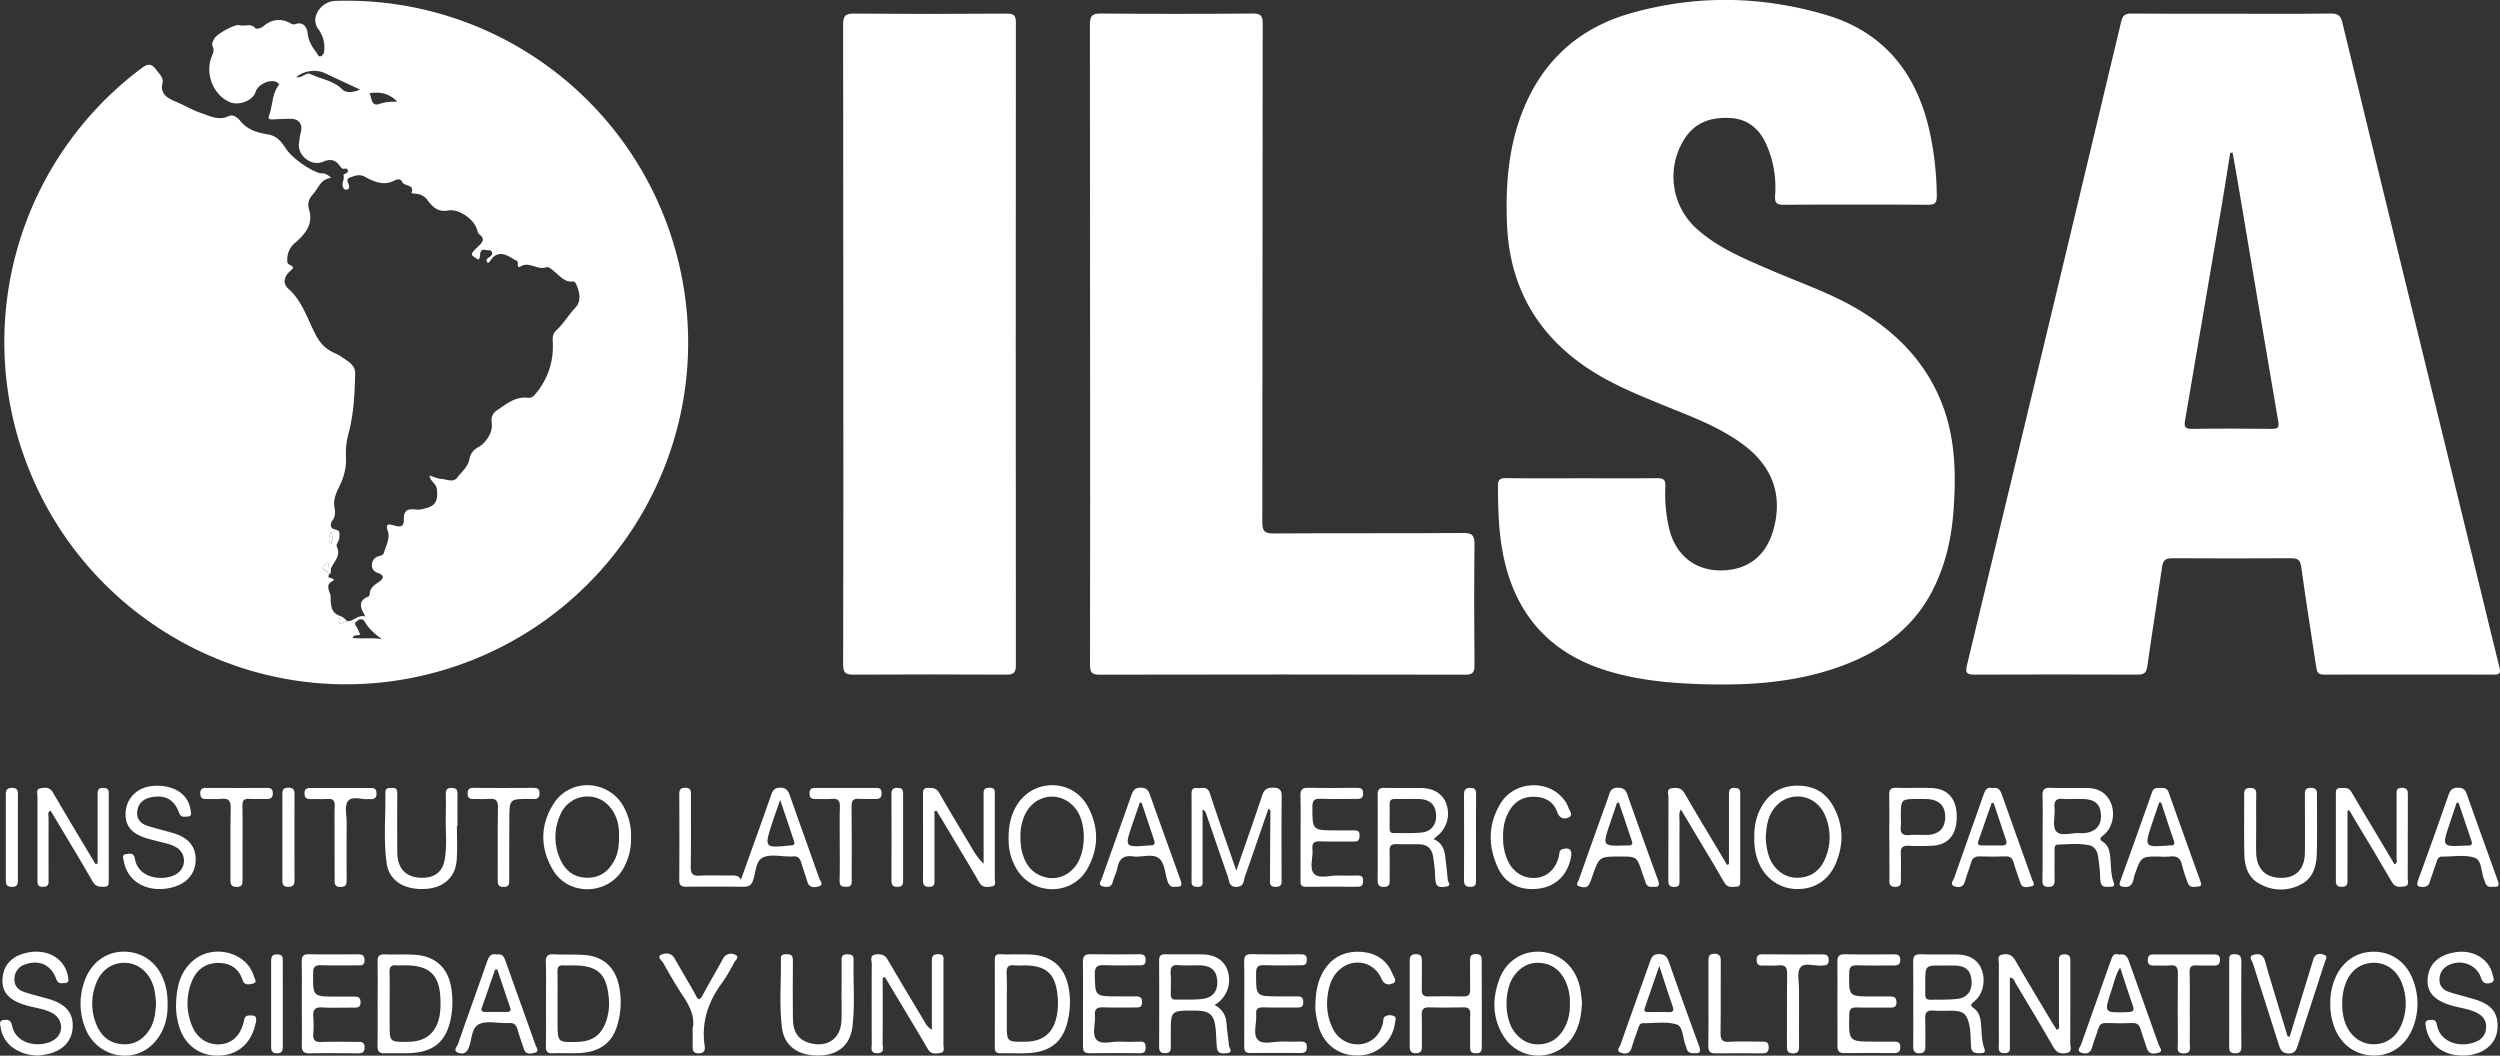
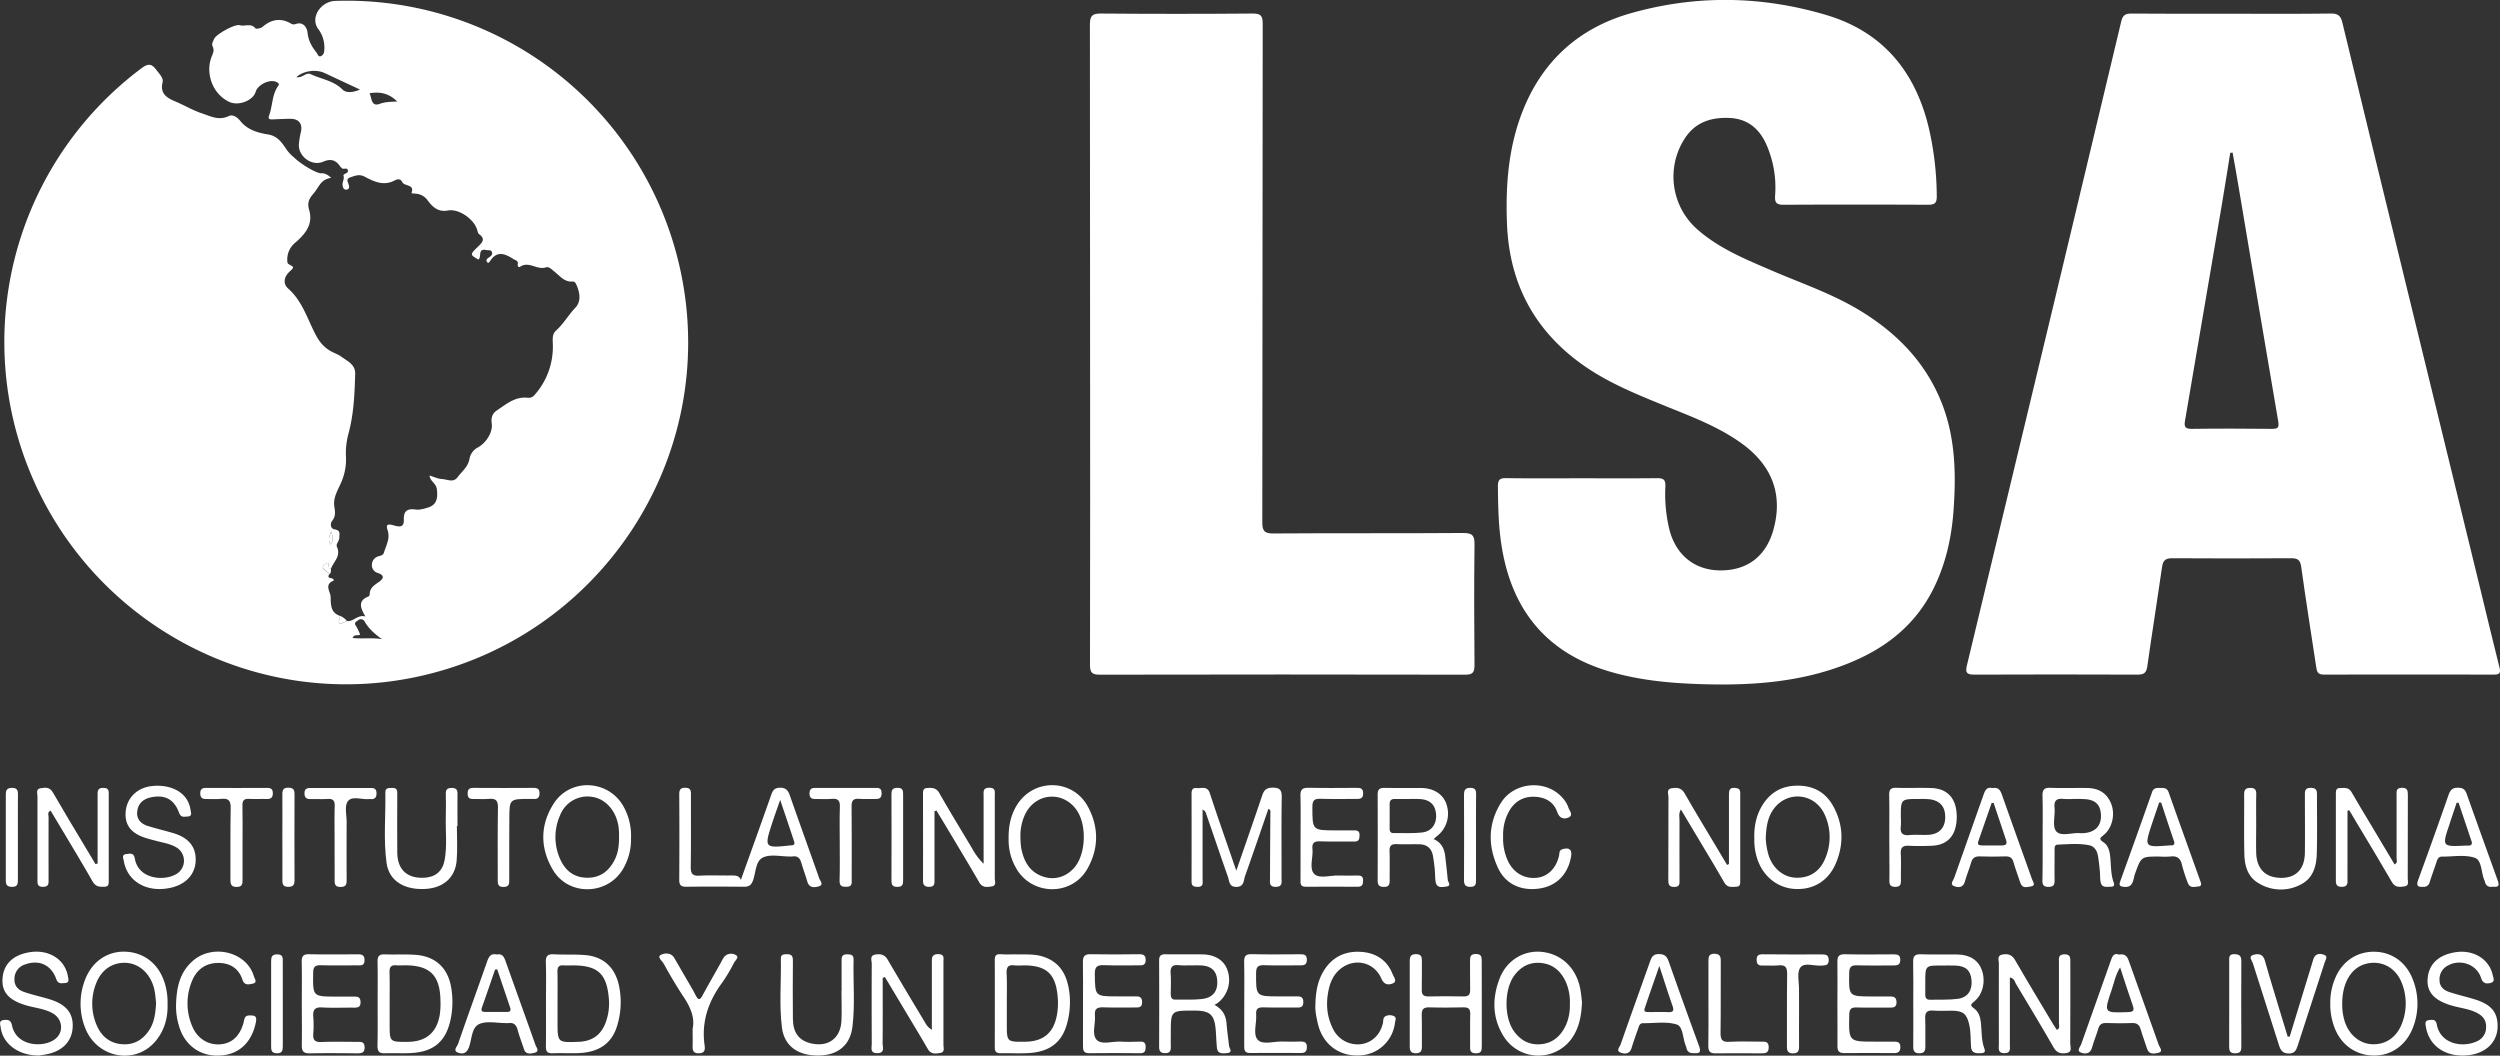
<svg xmlns="http://www.w3.org/2000/svg" id="Capa_1" data-name="Capa 1" viewBox="0 0 1389.8 586.86">
  <rect x="0" y="0" width="1389.8" height="586.86" fill="#333333" stroke="none" />
  <defs>
    <style>.cls-1{fill:#fff;}</style>
  </defs>
  <path class="cls-1" d="M-50.68-630.6c-2.39-3.64-5.44-4.27-9.42-2.52-6.32,2.78-14.15-3.16-13.43-10.06a49,49,0,0,1,1.07-6.37c1.07-4.39-.94-7.33-5.45-7.41-3.45-.06-6.92.21-10.38.31-1.9,0-2.54-.18-1.69-2.57,1.88-5.3,1.46-11.31,5-16.15.81-1.08-.27-1.75-1.25-2.16-3.73-1.58-10.22,1.61-11.38,5.6-1.41,4.82-9.57,8-14.68,5.54-9.67-4.61-13.26-16.43-9.75-25.15.76-1.89,1.6-3.54.56-5.63-.74-1.49.25-3,.84-4.28,1.16-2.58,11.56-8.37,14.19-7.56,2.85.88,6.23-1.38,8.75,1.75.41.51,3.11-.06,4.07-.9,4.5-3.93,9.45-4.9,14.62-2.33,1.16.57,2,1.4,3.62.84,4.41-1.54,6.38,2.06,6.68,4.93.45,4.46,2.45,7.77,5,11,.64.81.89,2.51,2.48,1.9a3.27,3.27,0,0,0,1.74-2.87,17,17,0,0,0-3.27-12.17c-4.78-6.38,1.45-15.42,9.47-15.66a189.86,189.86,0,0,1,192.1,151C160.36-468.42,93.71-367.43-9.71-346.4c-90,18.31-180.49-31-214.31-116.7a190,190,0,0,1,63-222c3.74-2.81,5.65-2.55,8.28,1,1.62,2.19,4.05,4.48,3.41,6.91-1.81,7,3.79,9.16,7.67,10.82,4.66,2,9.06,4.65,14,6.29,5.07,1.69,9.53,4.27,15.13,1.58,2.42-1.16,5,.93,6.5,2.83,4,4.91,9.75,6.49,15.28,7.38,5.68.91,8.06,5.07,10.57,8.73a25.24,25.24,0,0,0,4.08,4.22c4.31,4.09,12.73,8.89,15.1,8.67s4.55,1.71,5.36,2.52c-6,1-6.33,4.7-10,9-2.34,2.69-3.34,5-2.22,8.81,2.34,7.94-2,13.32-7.77,18.27A12,12,0,0,0-80-578.22c0,.8,0,1.62.88,2.11,3,1.65,3,1.67.39,4.09-3.19,2.92-3.76,6.79-.78,9.41,7.78,6.86,10.63,16.7,15.14,25.4,2.23,4.33,4.75,7.3,8.7,9.5,1.89,1.05,4,1.7,5.75,3,3.34,2.48,7.8,4.29,7.66,9.51-.3,11.05-.76,22.06-3.62,32.86a41.66,41.66,0,0,0-1.52,12.92,31.22,31.22,0,0,1-1.81,12.51c-1.75,5.08-5.5,9.68-4.64,15.45.42,2.85.89,5.32-1.15,7.91-1.27,1.62-1.11,4.4,1.35,4.83,3.37.6,2.61,2.3,2.57,4.59,0,2-2.07,3.53-1.32,5.14,2.4,5.16-1.92,8.24-3.35,12.2-2.08-.3-.72-2.45-1.67-3.35-6.34,3.1-.09,4.36.81,6.39-1.09,1.5-.34,1.94,1.14,2.19.66.12,2,.95.89,1.46-4.87,2.18-1.5,6-1.35,8.56.21,3.9-.35,9,5.08,10.85.59,1.49-1.35,3,0,4.67l4-1.75c3.71.44,5.93-3.71,10.28-2.54-2.77-4.73-4.38-8.72,1.67-11.1a1.59,1.59,0,0,0,.73-1.24c0-3.55,2.58-5.09,5.08-6.84s3.48-3.64-.57-5a4.48,4.48,0,0,1-3.32-4.51,5,5,0,0,1,3.73-4.79c1.3-.42,2.54-.51,3-2.08,1.19-4,3.56-7.83,2.05-12.29-1.12-3.29,0-3.72,3.09-2.87,2.49.68,6.09,1.92,5.9-3s1.87-6.4,6.62-5.73c2.19.31,4.64-.43,6.84-1.11,4.89-1.5,5.48-5.31,4.9-10.2-.41-3.41-3.71-4.23-4.07-7.59,2.54.76,4.68,1.85,6.85,1.94,2.9.13,6.39,2.2,8.68-.94s5.92-5.74,6.68-10.31a9,9,0,0,1,4.43-6.19c4.58-2.33,8.64-8.43,7.94-13.42-.44-3.12.2-5.52,2.88-7.3,5.26-3.5,10.16-7.84,17.19-7a4.31,4.31,0,0,0,3.91-1.77,40.26,40.26,0,0,0,10-27.21c0-3-.71-6.17,1.79-8.41,4.15-3.73,6.84-8.62,10.68-12.63,3.23-3.36,2.65-8,.86-12.26-.46-1.09-1-2.47-2.28-2.35-4.68.42-7.09-3.11-10.17-5.5-1.44-1.12-3.06-3-4.75-2.38-4.89,1.66-9.47-3.67-14.35-.32-.91.62-1.46-.49-1.29-1.39.4-2.16-1.37-2.2-2.58-3-4.68-3-9.14-4.67-12.87,1.32a6.53,6.53,0,0,1-1.06,1c-1.79-1.6-.57-2.4.79-3.33,1-.65,1.89-1.61,1.31-2.9s-2-.71-3.09-1c-5-1.14-2.4,4-4.42,5.28-4.73-2.78-4.71-2.77-.27-7.11,2.17-2.12,4.6-4.19.7-7-.69-.5-.86-1.75-1.17-2.69C23.55-601.39,15.26-607.13,9.34-606c-5.43,1-8.46-1.83-11.27-5.57a8.79,8.79,0,0,0-6.67-3.78c-.81-.06-1.61-.17-2.41-.26,2.1-5.14-3.91-3.67-5.09-6.21-.92-2-2.7-1.7-4.28-.86-6,3.19-11.41.63-16.52-2.08-3-1.61-5.36-.6-8,.31s-1.47,2.46-1,4c.4,1.19.49,2.53-1,2.82-1.8.34-2.24-1.34-2.38-2.55-.19-1.76,1.24-3.46.45-5.33.5-1.24,2.69-1.07,2.53-2.59-.21-2-2.06-.74-3.07-1.21C-49.87-629.58-50.24-630.17-50.68-630.6Zm-24.27-49.52c3.35.62,5.39-2.89,7.92-1.68,5.89,2.82,12.7,3.51,17.71,8.56,1.93,1.94,5.66,1.8,9.73,0-7.43-3.46-13.6-6.33-19.76-9.22C-64-684.6-71-683.75-74.95-680.12Zm47.59,312.43c-4-2.86-7.25-5.73-9.55-9.64a2.37,2.37,0,0,0-3.79-.82c-1,.76-2.58,1.26-.9,3.43a31.79,31.79,0,0,1,2.08,4.45c-1.31,1-3.22-.53-4.15,1.92C-38-367.77-32.69-368.63-27.36-367.69Zm8.5-298.86c-4.63-4.67-9.65-5.58-15.41-4.63,1.32,2.67.77,7.67,5.67,5.89C-25.51-666.41-22.65-666.43-18.86-666.55Zm-36.65,239c-1.44,3.13-1.84,4.86-.45,7.22C-54.18-422.77-54.71-424.52-55.51-427.57Z" transform="translate(239.71 723.02)" />
  <path class="cls-1" d="M1001.19-715.38c18.31,0,36.63.14,54.94-.11,4-.06,5.45,1.37,6.32,5q17.57,72.71,35.32,145.37,20.67,84.76,41.38,169.54c3.54,14.53,7,29.08,10.64,43.58.72,2.85.27,4-2.85,4q-47.45-.09-94.91,0c-3.33,0-3.73-1.73-4.11-4.21-2.79-18.57-5.77-37.1-8.34-55.7-.55-4-2.11-4.79-5.73-4.77q-33,.21-65.94,0c-3.85,0-5.16,1.19-5.69,4.88-2.63,18.42-5.6,36.79-8.2,55.22-.51,3.61-1.86,4.62-5.4,4.6q-45.45-.18-90.91,0c-4.53,0-4.84-1.53-3.94-5.27q24.42-101.29,48.69-202.65,18.6-77.57,37.06-155.17c.85-3.62,2.37-4.43,5.72-4.4C963.89-715.32,982.54-715.38,1001.19-715.38Zm.24,77.16-1.31.2c-1.58,9.81-3.11,19.62-4.77,29.42Q985.24-548.91,975-489.26c-.58,3.32-.11,4.71,3.76,4.65,14.81-.2,29.62-.15,44.44,0,3.19,0,4.23-.48,3.61-4.13-7.5-43.7-14.79-87.43-22.16-131.15C1003.65-626,1002.51-632.11,1001.43-638.22Z" transform="translate(239.71 723.02)" />
  <path class="cls-1" d="M639.58-457.13c14,0,28,.1,42-.07,3.43,0,4.66.85,4.53,4.43A84.93,84.93,0,0,0,688.24-429c3.56,14.36,13.92,22.86,28,23.07,15.12.23,25.65-7.63,29.83-22.26,5.54-19.42-.32-35.72-17.18-48.05-13.34-9.75-28.73-15.33-43.8-21.48-15.73-6.43-31.44-12.81-45.36-22.79-26.72-19.15-40.37-45.21-41.67-78-.84-21.29.73-42.28,8.53-62.31,10.93-28.07,31.22-46.53,60-54.76,36.23-10.35,72.7-9.85,108.82.86,31.13,9.22,49.22,30.86,56.9,61.8a172,172,0,0,1,4.67,39c.05,3.84-1.23,4.74-4.87,4.73q-40.23-.21-80.45,0c-4,0-4.78-1.44-4.56-5A59.23,59.23,0,0,0,742-643.26c-4-8.54-10.45-13.71-20.06-14.17-10.43-.5-19.42,2.33-25.31,11.78A39,39,0,0,0,704-595.4c12.11,10.63,26.8,16.55,41.32,22.81,15.87,6.84,32.29,12.4,47.3,21.23,21.31,12.55,38,29.23,47.15,52.45,7.61,19.31,8,39.62,6.5,60-1.1,15.05-4.38,29.6-11.16,43.2-11.61,23.28-31.44,36.44-55.29,44.4-24.19,8.08-49.24,9.43-74.47,8.6-17-.56-33.86-2.15-50.27-7-35.74-10.52-54.92-35.06-60.24-71.22-1.56-10.54-1.74-21.19-1.83-31.84,0-3.57,1.14-4.49,4.56-4.45C611.6-457,625.59-457.13,639.58-457.13Z" transform="translate(239.71 723.02)" />
  <path class="cls-1" d="M366.29-531.62q0-88.87-.1-177.74c0-4.78,1.21-6.17,6.08-6.13q42.21.35,84.43,0c4.42,0,5.55,1.16,5.55,5.57q-.19,138.55-.22,277.1c0,5,1.11,6.41,6.28,6.37,35.14-.26,70.28,0,105.42-.27,5.25,0,6.32,1.53,6.26,6.45-.26,22.3-.2,44.61,0,66.91,0,4-.81,5.42-5.16,5.41q-101.67-.21-203.34,0c-4.24,0-5.26-1.34-5.25-5.4Q366.39-442.5,366.29-531.62Z" transform="translate(239.71 723.02)" />
-   <path class="cls-1" d="M229.11-531.76q0-88.85-.11-177.69c0-4.82,1.3-6.08,6.09-6q42.45.33,84.9,0c3.95,0,5.05,1,5.05,5q-.15,178.69,0,357.37c0,4.47-1.69,5.12-5.55,5.1-28.3-.13-56.6-.17-84.9,0-4.45,0-5.59-1.25-5.58-5.62Q229.22-442.67,229.11-531.76Z" transform="translate(239.71 723.02)" />
  <path class="cls-1" d="M172.16-233.88c5.59-15.64,11.24-31.26,16.75-46.92.9-2.56,1.69-4.27,5-4.32s4.53,1.61,5.5,4.39c5.38,15.36,10.91,30.67,16.32,46,.51,1.45,2.68,3.57-.18,4.43-2.38.71-5.39,1.08-6.46-2.63-1-3.51-2.32-6.93-3.33-10.44-.75-2.61-2.13-4-5-3.51a8.34,8.34,0,0,1-1.5,0c-5,0-10.67-1.39-14.78.54-4.34,2-3.91,8.63-5.73,13.16-1,2.47-2.42,3.15-4.9,3.12-10.65-.09-21.31-.14-32,0-3.13.05-4-1.06-3.95-4q.15-23.7,0-47.4c0-2.46.62-3.63,3.35-3.62,2.89,0,3.17,1.52,3.16,3.81-.06,13.31.1,26.62-.12,39.92-.07,3.82.78,5.38,4.92,5.14,6-.35,12,0,18-.12C169.3-236.32,171.17-236.28,172.16-233.88ZM194-278.34c-1.88,5.43-3.32,9.4-4.62,13.41-4.25,13.12-4,13.46,10.14,11.9.33,0,.66,0,1-.06,1.31-.13,1.67-.92,1.29-2C199.39-262.43,196.93-269.7,194-278.34Z" transform="translate(239.71 723.02)" />
  <path class="cls-1" d="M447.58-239c5.13-14.84,9.85-28.29,14.38-41.8,1-2.9,2.2-4.25,5.55-4.33,4.16-.1,5.39,1.18,5.32,5.36-.24,15-.08,29.94-.11,44.92,0,2.22.69,4.78-3.15,4.85s-3.27-2.41-3.26-4.69q.07-18,.2-35.93c0-.94.44-2-1.08-2.78-4.33,12.52-8.57,25-13,37.43-.85,2.38-.43,5.88-4.7,6s-4-3.33-4.87-5.76c-4.13-11.75-8.12-23.55-12.19-35.33a3,3,0,0,0-1.84-1.87q0,19.33,0,38.66c0,1.86.66,4.24-2.61,4.27-2.09,0-3.53-.32-3.52-2.93q.06-24.45,0-48.92c0-2,.6-3.32,2.8-3.07,2.69.3,6-1.43,7.39,2.94,4.12,12.64,8.56,25.17,12.87,37.75C446.16-243,446.6-241.78,447.58-239Z" transform="translate(239.71 723.02)" />
  <path class="cls-1" d="M1065.31-272.3v28.64c0,3.49-.07,7,0,10.48.07,2.38-1,3.18-3.29,3.17s-3.19-1-3.18-3.31q.06-24.19,0-48.4c0-1.53,0-3.16,2.16-3.21,2.42,0,4.91-.65,6.54,2.23,3.43,6.07,7.1,12,10.68,18q6.62,11.1,13.25,22.23c1.91-.93,1.11-2.45,1.12-3.6,0-11.64,0-23.28,0-34.92,0-2-.35-4,2.82-4.08s3.46,1.51,3.45,4c-.06,15.46,0,30.93-.07,46.39,0,1.63.94,4.09-1.8,4.43-2.53.32-5.14.8-6.93-2.3-6.4-11.08-13-22-19.6-33l-4.19-7.07Z" transform="translate(239.71 723.02)" />
  <path class="cls-1" d="M251-179.41c0,12.12.06,24.23-.05,36.35,0,2.14,1.43,5.42-2.86,5.52s-3.18-3-3.18-5.29c-.05-14.79-.07-29.59,0-44.39,0-1.86-1.32-4.66,2.14-5.17,2.77-.4,5.05,0,6.72,2.87,6.85,11.78,13.9,23.45,20.9,35.15a9.83,9.83,0,0,0,3.66,3.83v-12.08c0-8.48,0-17,0-25.44,0-2.51-.06-4.5,3.5-4.53,3.72,0,2.93,2.38,2.94,4.38q0,22.94,0,45.89c0,1.66.92,4.16-1.61,4.61s-5.29,1-7.05-2.1c-4-6.91-8.13-13.73-12.23-20.58q-5.81-9.74-11.65-19.46Z" transform="translate(239.71 723.02)" />
  <path class="cls-1" d="M279.79-272q0,18.92,0,37.85c0,2,.3,4.09-2.83,4.14-2.58,0-3.56-.91-3.55-3.48.06-16,0-31.92,0-47.87,0-1.68-.13-3.48,2.32-3.6,2.68-.13,5-.23,6.73,2.81,5.91,10.4,12.17,20.6,18.3,30.88a35.75,35.75,0,0,0,6.34,8.44v-24.61c0-4.32,0-8.64,0-13,0-2.32-.55-4.72,3.26-4.66,3.57.05,2.94,2.37,2.95,4.44,0,15.29,0,30.58,0,45.87,0,1.61,1.06,4.13-1.6,4.53-2.47.38-5.18.95-7-2.17-5.21-9.07-10.65-18-16-27-2.6-4.36-5.22-8.7-7.82-13Z" transform="translate(239.71 723.02)" />
  <path class="cls-1" d="M877.62-179.64c0,12.66,0,25,0,37.26,0,2.23.69,4.92-3.12,4.86s-3-2.83-3-5c0-15-.06-29.94,0-44.92,0-1.74-1.17-4.34,1.84-4.91s5.36-.09,7.14,3c6.91,12,14.06,23.76,21.13,35.62.66,1.11,1.4,2.17,2.11,3.26,1.94-.87,1.17-2.39,1.18-3.55,0-11.31,0-22.63,0-33.94,0-2.08-.57-4.44,2.94-4.54,3.72-.1,3.39,2.3,3.39,4.65,0,15,.05,30-.06,44.92,0,1.86,1.38,4.71-2,5.31-2.88.51-5.37.17-7.17-3-6.89-12-14-23.78-21.1-35.63C880.29-177.42,880.07-179.11,877.62-179.64Z" transform="translate(239.71 723.02)" />
  <path class="cls-1" d="M895.83-257.49c0-7.65.14-15.29-.07-22.93-.09-3.33.7-4.79,4.38-4.64,6.8.27,13.63,0,20.44.11,6.24.05,10.92,2.74,13.31,8.64s.7,13.49-4,17.38c-1.81,1.5-3.19,2.2-.32,4.08,2.65,1.74,3.45,4.73,3.8,7.81.56,4.92.23,10,2,14.73.55,1.47,0,2.25-1.57,2.23-2.24,0-5,.77-5.7-2.45-.45-2.08-.26-4.3-.48-6.44-.28-2.8-.58-5.61-1.06-8.38s-2-5.2-4.84-5.77c-5.73-1.17-11.59-.57-17.39-.37-2.12.07-1.86,2-1.86,3.43,0,5.49-.07,11,0,16.45.05,2.46-.65,3.62-3.36,3.62s-3.43-1.08-3.4-3.58C895.89-241.55,895.83-249.52,895.83-257.49ZM913-278.87a45.35,45.35,0,0,1-5.47,0c-3.85-.47-5.48.83-5.09,4.92.43,4.42-1.35,10.27.89,13,2.65,3.2,8.72.69,13.29,1.1a13.71,13.71,0,0,0,2.48-.06c6.15-.56,9.43-4.2,9.15-10.13s-3.4-8.61-9.77-8.76C916.64-278.91,914.82-278.87,913-278.87Z" transform="translate(239.71 723.02)" />
  <path class="cls-1" d="M557.28-256.56c4.46,2,6,5.52,6.46,9.72s1,8.57,1.38,12.87c.12,1.33,2.33,3.37-.8,3.8-2.35.32-5.33,1-5.93-2.66-.38-2.29-.26-4.64-.49-7-.25-2.47-.56-4.94-1-7.39-.74-4.22-3.38-6.36-7.61-6.45s-8.33.09-12.48-.08c-3-.13-4.18.86-4.05,4,.21,5.32,0,10.65.09,16,0,2.31-.32,3.78-3.19,3.77-2.63,0-3.51-1-3.5-3.53q.09-24,0-47.9c0-2.95,1.26-3.66,3.93-3.61,6.82.13,13.64,0,20.46.07,7,.1,12.22,3.62,13.92,9.24A15.84,15.84,0,0,1,558.88-258C558.49-257.66,558.14-257.31,557.28-256.56Zm-14-22.29v0c-2.49,0-5,.06-7.47,0-2.11-.06-3,.83-3,2.95.06,4.48,0,9,0,13.43,0,1.55.45,2.6,2.2,2.58,5.31-.07,10.65.23,15.9-.35s8.05-4.7,7.73-9.88c-.33-5.41-3.32-8.35-8.93-8.67C547.58-278.95,545.42-278.85,543.26-278.85Z" transform="translate(239.71 723.02)" />
  <path class="cls-1" d="M324.4-192.48c5.68.14,10.67-.32,15.54,1.2,10.25,3.2,13.88,11.14,14.94,20.84a45,45,0,0,1-1.36,16.3c-2.73,10.37-9.44,15.74-21,16.52-5.29.36-10.63,0-15.95.12-2.34.05-3.27-.88-3.26-3.22q.06-24.4,0-48.83c0-2.46,1-3.14,3.34-3C319.45-192.32,322.29-192.48,324.4-192.48Zm-4.4,27.1v11.47c0,10.14,0,10.14,10.26,10,10-.11,15.74-4.87,17.58-14.77a37.89,37.89,0,0,0,.42-10.42c-1.14-12.63-6.25-17.26-19-17.25a37.58,37.58,0,0,1-5,0c-3.69-.5-4.51,1.21-4.37,4.55C320.17-176.35,320-170.86,320-165.38Z" transform="translate(239.71 723.02)" />
  <path class="cls-1" d="M823.91-165.64c0-7.49.1-15-.06-22.45-.06-3.08.67-4.55,4.14-4.43,6.82.24,13.65,0,20.47.11,7,.13,11.74,3.29,13.64,8.85,2.12,6.17.5,13.43-4.33,17.3-2,1.6-2.34,2.2-.1,3.81,2.55,1.83,3.49,4.71,3.84,7.81.54,4.93.16,10,2,14.74.72,1.87-.43,2.33-2,2.38-2.61.08-5.2.12-5.47-3.45-.32-4.13-.06-8.3-1-12.4-1.35-6-3.35-7.72-9.59-7.79-3.5,0-7,.21-10.48-.07-3.66-.29-4.58,1.26-4.43,4.63.23,5.15,0,10.31.1,15.46,0,2.47-.73,3.66-3.4,3.67s-3.36-1.34-3.34-3.73C824-149.35,823.91-157.49,823.91-165.64ZM830.59-177c0,2.32,0,4.64,0,7,0,1.84.74,2.8,2.64,2.75,5.13-.13,10.32.17,15.38-.49,5.59-.74,8.18-4.7,7.7-10.3s-3.33-8.06-9.22-8.22c-2.32-.06-4.64,0-7,0C830.59-186.33,830.59-186.33,830.59-177Z" transform="translate(239.71 723.02)" />
  <path class="cls-1" d="M721.45-242.68c0-12.76,0-25.52,0-38.28,0-2.38.05-4.31,3.33-4.07,2.09.15,3,.85,2.94,3-.05,16.3,0,32.6,0,48.91,0,1.35,0,2.89-1.82,3-2.55.1-5.24.89-7-2.23-3.84-6.8-7.93-13.47-11.93-20.18s-8-13.37-12.23-20.49c-1.37,2.25-.77,4.25-.78,6.09-.06,11,0,22,0,32.94,0,2,.38,4-2.83,4.05s-3.4-1.65-3.39-4.09c.05-15.3,0-30.61.08-45.91,0-1.71-1.32-4.41,1.79-4.89,2.8-.43,5.36-.4,7.19,2.83,5.74,10.12,11.84,20,17.8,30.05q2.91,4.88,5.81,9.77Z" transform="translate(239.71 723.02)" />
  <path class="cls-1" d="M-29.77-165c0-7.8.1-15.61-.05-23.41-.06-3,.91-4.17,4-4.05,5.64.21,11.31-.15,16.94.24C2-191.49,9-185.33,11-174.65a47.07,47.07,0,0,1-.2,18.32C8.22-144,1.31-138.22-11.41-137.59c-4.81.23-9.64-.07-14.45.11-3.11.11-4-1.2-4-4.15C-29.68-149.43-29.77-157.23-29.77-165Zm6.67-.09v11.47c0,9.86,0,9.86,10.12,9.78S3.18-149,4.8-159.1a44.83,44.83,0,0,0,.34-8c-.28-13.73-5.94-19.27-19.57-19.28-1.67,0-3.34.12-5,0-2.87-.26-3.79,1-3.73,3.77C-23-176.77-23.11-170.95-23.1-165.13Z" transform="translate(239.71 723.02)" />
  <path class="cls-1" d="M-185.45-242.93q0-18.85,0-37.71c0-2.21-.27-4.47,3.12-4.38,2.05,0,3.08.64,3.07,2.84q-.06,24.72,0,49.42c0,1.47-.35,2.61-2.16,2.68-2.69.1-5,.21-6.75-2.81-6.1-10.69-12.5-21.21-18.8-31.79-1.52-2.56-3.06-5.1-4.6-7.67-2,.87-1.14,2.4-1.14,3.53-.06,11.48,0,23,0,34.45,0,2.16.39,4.36-3.07,4.38s-3.1-2.16-3.1-4.35c0-15.3,0-30.61,0-45.92,0-1.63-1-4.11,1.61-4.55s5.14-.83,6.93,2.28c5.9,10.23,12,20.33,18.08,30.47l5.61,9.36Z" transform="translate(239.71 723.02)" />
  <path class="cls-1" d="M435.46-164.39c4.8,2.7,6.35,6.14,6.69,10.39s.92,8.23,1.39,12.34c.17,1.51,2.39,3.69-1.09,4.06-2.46.27-5.3.63-5.66-3.06-.29-3-.38-6-.59-9-.66-9.38-3-11.56-12.31-11.56-12.73,0-12.73,0-12.73,12.73,0,2.33-.06,4.67,0,7s-.22,3.92-3.1,3.94c-2.67,0-3.4-1.2-3.39-3.67q.1-24,0-47.92c0-2.69,1.14-3.41,3.61-3.38,6.82.1,13.65-.05,20.48.06,7.21.12,12.26,3.49,14,9.08a16.11,16.11,0,0,1-5.39,17.81A18.74,18.74,0,0,1,435.46-164.39Zm-13.67-22a44.31,44.31,0,0,1-6-.05c-3.86-.51-5,1.13-4.71,4.79s.08,7.31.06,11c0,1.83.25,3.39,2.59,3.34,5-.08,10,.22,14.94-.38,6.05-.74,8.74-4.5,8.29-10.34-.42-5.53-3.51-8.2-9.69-8.32C425.45-186.37,423.62-186.34,421.79-186.35Z" transform="translate(239.71 723.02)" />
  <path class="cls-1" d="M1055.74-165.13a34.49,34.49,0,0,1,2.36-13.18c3.76-9.92,12.08-15.75,22.13-15.62s18.15,6.17,21.69,16.19a36.45,36.45,0,0,1,0,25.4c-3.79,10.29-12.17,16.33-22.27,16.11-10.45-.22-18.81-6.68-22.11-17.1A35.51,35.51,0,0,1,1055.74-165.13Zm6.64-.2a31.56,31.56,0,0,0,1.29,9.84c2.37,7.75,8.56,12.89,15.79,13,7.54.15,13.62-4.33,16.37-12.19a30.73,30.73,0,0,0-.35-21.92c-3.5-9-12.18-13.18-21-10.28C1067-184.35,1062.43-176.24,1062.38-165.33Z" transform="translate(239.71 723.02)" />
  <path class="cls-1" d="M639.75-165.93c-.33,8.06-1.7,15.14-6.46,21.21a22.79,22.79,0,0,1-36.8-1.71c-6.64-10.27-6.81-21.4-2.57-32.52,3.9-10.22,13.41-15.94,23.54-14.89,10.95,1.14,19.16,9,21.34,20.61C639.29-170.62,639.5-168,639.75-165.93ZM633-164.44a27.91,27.91,0,0,0-2.21-12.65c-2.71-6-7.18-10-13.95-10.61-6.12-.56-11,2-14.64,6.87-5.78,7.71-5.87,23.42-.2,31.19,3.71,5.08,8.68,7.71,15,7.11,6.57-.63,10.91-4.54,13.66-10.29A25.88,25.88,0,0,0,633-164.44Z" transform="translate(239.71 723.02)" />
  <path class="cls-1" d="M321-256.43c-.15-7.16,1.14-13.31,4.5-18.85,9.22-15.17,31-15,39.51.57,6.21,11.42,6.21,23.45-.31,34.82-8.74,15.21-30.92,14.78-39.53-.52A31.07,31.07,0,0,1,321-256.43Zm6.56-1.11a49,49,0,0,0,.44,6c1.47,7.62,4.94,13.77,13,16.08,6.44,1.86,13-.56,17.2-6.09,5.88-7.78,6.17-23.2.59-31.16-7.59-10.8-22.59-9.66-28.52,2.18A27.67,27.67,0,0,0,327.58-257.54Z" transform="translate(239.71 723.02)" />
  <path class="cls-1" d="M111.09-257.21A32.65,32.65,0,0,1,106.68-240c-8.59,14.74-30.31,15.25-39,.59-7.2-12.13-7.22-24.93.41-36.86,9.16-14.33,30.25-13.38,38.7,1.37A33.27,33.27,0,0,1,111.09-257.21Zm-6.67-2c0-.45,0-2.29-.27-4.09-1.14-8.66-7-15.46-14.21-16.65A16.33,16.33,0,0,0,71.74-270a29.87,29.87,0,0,0,0,24.69c2.75,6.13,7.43,10.07,14.63,10.24,7.37.18,12.24-3.49,15.49-9.71C104-248.81,104.53-253.25,104.42-259.16Z" transform="translate(239.71 723.02)" />
  <path class="cls-1" d="M63.81-165.19c0-7.64.17-15.28-.07-22.92-.12-3.58,1.16-4.59,4.58-4.39,5.8.32,11.64-.06,17.42.44,9.77.83,16.19,6.65,18.46,16.13a44.37,44.37,0,0,1-.68,22.65c-2.85,10.1-10,15.25-21.61,15.7-4.81.19-9.64-.09-14.45.09-2.89.1-3.74-1-3.7-3.78C63.89-149.24,63.81-157.22,63.81-165.19Zm6.43.24v10c0,11.53,0,11.53,11.71,11.09,7.58-.29,12.51-3.78,15.1-10.86A30.51,30.51,0,0,0,98.75-168c-1.17-13.8-6.22-18.35-20.11-18.34-1.66,0-3.34.12-5,0-2.64-.24-3.5.9-3.45,3.46C70.32-176.93,70.24-170.94,70.24-164.95Z" transform="translate(239.71 723.02)" />
  <path class="cls-1" d="M-146.56-164.89c.24,7.34-1.6,14.55-6.59,20.56-11.31,13.61-32.71,9.59-39.26-7.36a36.72,36.72,0,0,1-.62-25c3.51-11,12.33-17.63,22.92-17.27,10.83.36,19.11,7.2,22.22,18.27A36.88,36.88,0,0,1-146.56-164.89Zm-6.38-.53c-.34-3.17-.49-6.48-1.57-9.68-2.58-7.63-8.51-12.5-15.57-12.67-7.53-.18-13.65,4.19-16.45,12.11a30.28,30.28,0,0,0,.68,22.83c2.64,6.08,7.37,9.86,14.14,10.32,6.33.44,11.22-2.33,14.77-7.57C-153.81-154.69-153.26-159.95-152.94-165.42Z" transform="translate(239.71 723.02)" />
  <path class="cls-1" d="M735.55-256.73c-.21-6.74,1-12.89,4.36-18.45,4.62-7.58,11.39-11.26,20.38-11.07s15.35,4.29,19.39,11.87c5.4,10.13,5.65,20.77,1.19,31.3-4.18,9.87-12.62,14.9-23,14.23-9.77-.63-17.85-7.34-20.88-17.35A33.22,33.22,0,0,1,735.55-256.73Zm6.36-.66A37.22,37.22,0,0,0,743.68-247c2.53,7.09,8.32,11.7,15,11.92,7.76.25,13.52-3.56,16.49-11.18a30,30,0,0,0-.42-23.74c-5.32-12.07-20.64-13.83-28.41-3.33C742.94-268.7,742.18-263.28,741.91-257.39Z" transform="translate(239.71 723.02)" />
  <path class="cls-1" d="M1128.9-136.23c-10.7-.14-18.39-6.29-20-15.89-.28-1.72-.8-3.5,1.69-3.8,1.94-.24,3.81-.6,4.37,2.47,1.91,10.57,13.93,13.17,22.32,9.3a8.37,8.37,0,0,0,5.08-7.94c.1-3.84-1.87-6.2-5.09-7.86-4.36-2.25-9.24-2.67-13.85-4-9.71-2.83-14-7.36-13.58-14.63.51-8.42,6-13.66,15.73-15.11s18.44,3.78,20.42,12.55c.35,1.57,1.6,3.9-1.14,4.57-2.32.57-4.27.37-5.29-2.82-2.45-7.66-11.81-10.81-18.77-6.68a8.47,8.47,0,0,0-4.32,7.9c0,3.55,2.28,5.57,5.22,6.57,4.56,1.55,9.28,2.6,13.9,4,9.22,2.71,13.06,7,13.17,14.6C1149-142.91,1140.87-136.07,1128.9-136.23Z" transform="translate(239.71 723.02)" />
  <path class="cls-1" d="M-218-136.23c-11.44.06-20.13-6.51-21.31-15.5-.21-1.6-1.29-3.9,1.72-4.25,2.31-.27,3.92,0,4.54,3,2.35,11.61,17.21,12.62,23.84,7.71,5.17-3.83,4.4-11.34-1.32-14.5-4.6-2.54-9.84-2.92-14.76-4.39-9.55-2.84-13.59-7.36-13-15,.58-8,5.91-13.06,15.18-14.52,10.58-1.67,19.54,4,21.16,13.43.27,1.59,1,3.6-1.68,3.72-1.82.09-3.75.72-4.78-2.15-2.84-8-9.58-11-17.34-8.19a8.31,8.31,0,0,0-5.92,7.81c-.27,4,2,6.34,5.34,7.49,4.7,1.62,9.6,2.65,14.36,4.12,9.3,2.88,13.23,7.95,12.63,16-.57,7.62-6,13-14.69,14.56C-215.74-136.55-217.39-136.33-218-136.23Z" transform="translate(239.71 723.02)" />
  <path class="cls-1" d="M-152.53-286.22c10.53,0,17.57,5.26,18.72,13.35.21,1.45,1.19,3.63-1.59,3.77-1.81.1-3.73.76-4.78-2.12-2.75-7.62-8.14-10.26-16-8.46-4.2,1-6.8,3.57-7.25,7.82s2.1,6.86,6,8.05c4.6,1.42,9.29,2.54,13.91,3.89,8.58,2.51,12.76,7.57,12.6,15.11-.16,7.7-5.29,13.37-13.85,15.31-13.05,2.95-24.12-3.33-26.1-14.82-.27-1.52-1.36-3.57,1.31-3.89,1.95-.23,4.22-1,4.81,2.51,2,11.48,16.08,12.6,22.84,8.71a8.59,8.59,0,0,0,0-15.08c-3.22-1.87-6.88-2.41-10.4-3.34-2.09-.55-4.19-1.07-6.25-1.71-8.33-2.59-11.92-7.3-11.28-14.72s6.08-13,13.86-14.1C-154.62-286.15-153.12-286.18-152.53-286.22Z" transform="translate(239.71 723.02)" />
  <path class="cls-1" d="M362.35-165.15c0-7.66.09-15.31-.05-23-.05-3.13.88-4.47,4.27-4.4,9,.19,18,.12,27,0,2.45,0,3.67.6,3.62,3.33s-1.54,2.86-3.57,2.85c-6.49,0-13,.17-19.48-.09-3.76-.16-5.27.71-5.22,4.88.16,12.46,0,12.46,12.56,12.46,3.33,0,6.67.07,10,0,2.38-.07,3.77.5,3.73,3.29s-1.54,2.9-3.58,2.89c-6,0-12,.14-18-.08-3.37-.12-5,.8-4.65,4.45.45,4.6-1.88,10.43.9,13.54s8.81.78,13.39,1.07c3.65.23,7.32.1,11,0,2.14-.05,2.93.86,2.91,3s-.42,3.46-3,3.44c-9.49-.09-19-.12-28.48,0-3.21,0-3.37-1.8-3.35-4.19C362.38-149.5,362.35-157.33,362.35-165.15Z" transform="translate(239.71 723.02)" />
  <path class="cls-1" d="M452-165.23c0-7.65.12-15.31-.06-23-.07-3.15.74-4.44,4.17-4.35,8.81.22,17.63.1,26.45.06,2.31,0,4.35-.1,4.25,3.23-.1,3-2,2.93-4.09,2.92-6.49,0-13,.15-19.47-.07-3.28-.12-4.66.57-4.67,4.27-.07,13.06-.21,13.06,12.86,13.06,3.33,0,6.66.06,10,0,2.23-.06,3.36.64,3.39,3.1s-1,3.15-3.29,3.11c-6.33-.1-12.66.11-19-.11-3.13-.1-4.16,1-3.92,4,.37,4.78-1.94,10.91.86,14s9.1.79,13.85,1c3.32.17,6.65.08,10,0,2.14,0,3.51.47,3.47,3,0,2.25-.75,3.39-3.17,3.37-9.48-.05-19-.07-28.46,0-2.83,0-3.22-1.48-3.2-3.8C452-149.27,452-157.25,452-165.23Z" transform="translate(239.71 723.02)" />
  <path class="cls-1" d="M781.74-165.18c0-7.65.12-15.3,0-22.95-.07-3.12.72-4.48,4.15-4.4,9,.2,18,.1,26.95.05,2.25,0,3.89.2,3.86,3.12s-1.8,3.07-4,3.06c-6.66,0-13.32.11-20-.08-3.15-.1-4.34.77-4.4,4.15-.25,13.16-.37,13.16,12.81,13.16,3.16,0,6.33,0,9.49,0,2.19,0,3.91.15,4,3.07s-1.54,3.16-3.8,3.14c-6.16-.08-12.32.09-18.47-.09-3.06-.09-3.94,1-4,4-.34,15.06-.43,15,14.4,15,3.32,0,6.65,0,10,0,2.14,0,4,0,4,3,0,2.7-1.26,3.39-3.69,3.37-9.15-.07-18.31-.12-27.46,0-3.25.05-3.86-1.45-3.81-4.27C781.83-149.55,781.74-157.37,781.74-165.18Z" transform="translate(239.71 723.02)" />
  <path class="cls-1" d="M584.05-164.91c0,7.82,0,15.63,0,23.44,0,2.48-.25,4.1-3.42,4-3-.06-3.1-1.67-3.08-3.87.06-6-.09-12,.07-17.95.07-2.84-1-3.78-3.78-3.72-6.32.15-12.65.2-19,0-3.4-.11-4.28,1.29-4.18,4.43.19,5.81,0,11.63.09,17.45,0,2.48-.79,3.63-3.43,3.64s-3.34-1.36-3.33-3.73q.06-23.68,0-47.38c0-2.58.51-4,3.56-4,2.85.07,3.23,1.55,3.2,3.84-.07,5.31.08,10.64-.07,15.95-.09,2.84,1,3.79,3.79,3.73,6.49-.14,13-.15,19.46,0,3,.07,3.71-1.24,3.65-3.9-.12-5.31,0-10.64-.07-16,0-2.36.42-3.69,3.25-3.69s3.27,1.36,3.25,3.71C584-180.86,584.05-172.88,584.05-164.91Z" transform="translate(239.71 723.02)" />
  <path class="cls-1" d="M483.3-257.65c0-7.66.16-15.32-.07-23-.11-3.6,1.24-4.51,4.63-4.43,8.65.2,17.32.08,26,.05,2.28,0,4.35-.14,4.24,3.23-.1,3-2,2.93-4.07,2.92-6.5,0-13,.13-19.49-.08-3.29-.11-4.67.62-4.67,4.33,0,13.24-.18,13.23,13.23,13.24,3.33,0,6.66.06,10,0,2-.05,3.07.55,3,2.81s-.48,3.44-3,3.39c-6.33-.11-12.66.12-19-.11-3.33-.12-4.54,1-4.19,4.27.5,4.74-2.07,10.85,1.05,13.9,2.87,2.81,8.88.65,13.51.82,3.49.13,7,.07,10.49,0,2,0,3.15.46,3.09,2.77,0,2.11-.41,3.5-3,3.48q-14.49-.11-29,0c-3.18,0-2.78-2.19-2.78-4.15C483.28-242,483.3-249.83,483.3-257.65Z" transform="translate(239.71 723.02)" />
  <path class="cls-1" d="M1014.55-265c0,5.32-.13,10.64,0,16,.26,9.11,5.23,14,14,14,8.29,0,13-5,13.08-14.16.1-10.47,0-20.94,0-31.41,0-2.48-.18-4.56,3.46-4.46,3.29.09,3.26,1.94,3.25,4.26,0,10.63.17,21.27-.08,31.9-.17,7.23-1.94,14.11-9.1,17.66a23.62,23.62,0,0,1-23.39-.88c-5.88-3.44-7.63-9.56-7.79-15.87-.28-11.13-.05-22.27-.13-33.4,0-2.46.69-3.63,3.38-3.64s3.42,1.1,3.36,3.59C1014.46-276,1014.55-270.49,1014.55-265Z" transform="translate(239.71 723.02)" />
  <path class="cls-1" d="M-71.93-165.14c0-7.66.12-15.32-.06-23-.07-3.13.73-4.48,4.15-4.41,8.82.2,17.65.1,26.47.05,2.36,0,4.32,0,4.3,3.26s-2.06,2.88-4.09,2.88c-6.66,0-13.33.12-20-.06-3.09-.09-4.4.63-4.45,4.09C-65.81-169-65.94-169-52.78-169c3.17,0,6.33,0,9.5,0,2.14,0,3.93,0,4,3s-1.53,3.18-3.8,3.15c-5.83-.07-11.67.24-17.48-.12-4.14-.25-5.28,1.34-5,5.16a58.83,58.83,0,0,1,0,9.48c-.25,3.4.84,4.72,4.45,4.58,6.65-.27,13.32-.08,20-.08,2,0,4-.22,4.08,2.89s-1.51,3.51-4,3.49c-8.83-.09-17.66-.17-26.48,0-3.62.08-4.51-1.35-4.42-4.71C-71.79-149.83-71.93-157.49-71.93-165.14Z" transform="translate(239.71 723.02)" />
  <path class="cls-1" d="M228.15-172.15c0-5.82,0-11.64,0-17.45,0-2.16,1-2.92,3.05-2.89s3.67.18,3.61,2.83c-.31,12.45.88,24.94-.61,37.34-1.24,10.37-8.12,15.95-18.79,16.1-11.4.15-19.12-5.21-20.43-15.53-1.6-12.71-.34-25.56-.6-38.34-.05-2.44,1.49-2.4,3.33-2.46,2.68-.08,3.39,1.08,3.37,3.58-.09,10.8-.11,21.6,0,32.41.08,7.65,3.4,12,10,13.56,9.6,2.3,16.59-2.82,17-12.7.25-5.47,0-11,0-16.45Z" transform="translate(239.71 723.02)" />
  <path class="cls-1" d="M595.9-257.73a29.5,29.5,0,0,0,3,14c3.29,6.29,9.22,9.49,16,8.65,6-.74,10.56-5.36,12.1-12.31.3-1.4-.07-3,2-3.57,3.74-1.08,5.37.33,4.66,4.25-1.73,9.72-8.07,16.17-17.28,17.59-10.33,1.6-19.07-2.28-23.31-11.37-5.69-12.21-5.62-24.64,1.64-36.24,7.38-11.79,25.12-13.08,34.15-2.82a15.62,15.62,0,0,1,3.34,5.47c.52,1.73,3.07,4.23,0,5.55-2.57,1.12-5,.38-6.19-3-1.88-5.44-6.19-8.09-11.81-8.51-5.93-.44-10.77,1.68-14.18,6.67a26,26,0,0,0-4.07,12.67C595.83-259.73,595.9-258.73,595.9-257.73Z" transform="translate(239.71 723.02)" />
  <path class="cls-1" d="M-141.86-163.48c.15-10.83,2.23-19.05,9.22-25.26,11.08-9.87,30.13-5.14,34.07,8.47.37,1.27,2.2,3.45-.56,4.06-2,.45-4.67,1.24-5.76-2.08-2.15-6.57-7.15-9.5-13.74-9.41-7,.09-12,3.92-14.48,10.38a32.25,32.25,0,0,0,.44,25.24c2.85,6.56,8.93,10.16,15.47,9.61s10.83-4.63,12.89-12c.49-1.79.27-4,3.32-4.05s4.22.4,3.5,3.9c-2.33,11.31-9.52,18-20.37,18.43-11,.44-19.69-6.16-22.58-17.28A38.12,38.12,0,0,1-141.86-163.48Z" transform="translate(239.71 723.02)" />
  <path class="cls-1" d="M14.28-263.87c0,6.32.38,12.66-.09,18.94-.73,9.77-7.41,15.6-17.65,16.1-11.62.58-19.95-4.57-21.33-14.34-1.83-13-.45-26.23-.7-39.35-.05-2.79,2.11-2.39,3.93-2.47,2.77-.11,2.71,1.72,2.7,3.67,0,10.8-.13,21.61,0,32.42.14,9.44,5.56,14.3,15,13.84,6.17-.3,10.22-3.65,11.34-9.88,1.46-8.07.4-16.25.64-24.37.12-4.16.08-8.32,0-12.47C8.07-284.12,9-285,11.35-285s3.31.81,3.27,3.2c-.09,6,0,12,0,18Z" transform="translate(239.71 723.02)" />
  <path class="cls-1" d="M491.55-164.29c.12-7.11,1.18-13.14,4.37-18.58,4.65-7.94,11.84-11.53,20.87-11,8.26.53,14.57,4.45,17.69,12.4.62,1.56,2.74,4,.11,5.13-2.3,1-4.82.9-6.34-2.61-4-9.31-15-11.76-22.77-5.45-3.79,3.06-5.65,7.2-6.63,11.92-1.61,7.78-.9,15.21,2.89,22.22a15.22,15.22,0,0,0,15.08,7.72c6.09-.79,10.67-5.12,12.23-11.56.34-1.4-.08-3.16,1.5-4a5.34,5.34,0,0,1,4.37-.16c2.06.75,1,2.55.85,3.88a20.55,20.55,0,0,1-19.51,18.09c-11.43.69-20.64-6.16-23.32-17.56C492.08-157.52,491.32-161.29,491.55-164.29Z" transform="translate(239.71 723.02)" />
  <path class="cls-1" d="M36.46-192.39c3.14-.61,4.06,1.37,4.91,3.77,5.5,15.51,11.12,31,16.59,46.49.49,1.39,2.55,3.66-.56,4.39-2.06.49-4.79,1.12-5.84-2.07C50.36-143.43,49-147,48-150.69c-.76-2.69-2.23-3.95-5-3.57a12.51,12.51,0,0,1-1.5,0c-5,0-10.64-1.35-14.8.54-4.42,2-4,8.59-5.82,13.12-1.28,3.28-3.48,3.65-5.83,2.82-3.24-1.14-.64-3.4-.12-4.9C20.16-157.89,25.67-173,31-188.26,32-191.08,33.05-193.21,36.46-192.39Zm.25,8.25-1.19.12C33.1-177,30.7-170,28.23-163c-.62,1.75-.13,2.53,1.68,2.53,4.15,0,8.3,0,12.44,0,1.54,0,2.06-.85,1.58-2.28Q40.33-173.45,36.71-184.14Z" transform="translate(239.71 723.02)" />
  <path class="cls-1" d="M938.32-192.34c3.22-.59,4.49.84,5.4,3.44,5.52,15.65,11.21,31.24,16.71,46.9.46,1.31,2.77,3.6-.41,4.3-2.2.49-5.11,1.07-6.17-2.41s-2.46-6.89-3.43-10.4c-.72-2.64-2-3.9-4.87-3.79-4.81.2-9.64.15-14.46,0-2.41-.07-3.64.84-4.32,3.12-1,3.5-2.49,6.88-3.43,10.41-.87,3.26-3.16,3.85-5.7,3.08-3.38-1-.93-3.22-.38-4.78,5.38-15.35,10.85-30.67,16.29-46C934.42-190.89,935.07-193.56,938.32-192.34Zm.58,7.12c-2.67,4.4-3.38,8.64-4.74,12.61-4.34,12.77-4.32,12.71,9,12.25,2.91-.1,3.88-.66,2.77-3.73C943.56-170.77,941.45-177.55,938.9-185.22Z" transform="translate(239.71 723.02)" />
-   <path class="cls-1" d="M679.24-230.11c-2.41.51-3.7-.65-4.35-2.89-.47-1.59-1.11-3.13-1.63-4.71-3-9.14-3-9.14-12.31-9.14-11.6,0-11.59,0-15.47,11a40.59,40.59,0,0,1-1.62,4.18c-1.31,2.67-3.89,1.88-5.71,1.35-2.24-.66-.51-2.57-.1-3.72,4.32-12.38,8.75-24.72,13.16-37.07,1.17-3.29,2.46-6.54,3.49-9.87.81-2.63,1.87-4.2,5.13-4.13s4.27,1.34,5.22,4.05c5.5,15.67,11.14,31.28,16.8,46.89C682.81-231.52,683.22-229.5,679.24-230.11Zm-18.93-46.65-1.07,0c-1.36,4-2.73,8-4.07,12-4.06,12.11-4,12.12,8.83,11.76.66,0,1.33,0,2,0,1.6-.08,2-1,1.51-2.36Q663.92-266.1,660.31-276.76Z" transform="translate(239.71 723.02)" />
  <path class="cls-1" d="M1146.14-230.1c-2.25.41-3.85-.33-4.43-2.74a4.78,4.78,0,0,0-.33-.94c-1.82-4.22-1.36-11-5.23-12.35-5.5-1.9-12.11-.63-18.25-.69-2.12,0-2.65,1.55-3.18,3.22-1.17,3.63-2.55,7.2-3.68,10.84a3.39,3.39,0,0,1-3.52,2.76c-3.24.18-4.1-.63-2.89-3.92q8.64-23.61,16.92-47.35c1-2.73,2.27-3.91,5.36-3.84s4,1.45,4.83,3.89c5.53,15.65,11.18,31.26,16.8,46.88C1149.37-232,1150.49-229.56,1146.14-230.1Zm-19.07-46.65-1.08,0c-1.35,4-2.71,8-4,12-4.18,12.47-4.18,12.47,9.25,11.8.49,0,1,0,1.49,0,1.55-.07,2-.9,1.57-2.32Q1130.67-266.07,1127.07-276.75Z" transform="translate(239.71 723.02)" />
  <path class="cls-1" d="M702.18-137.56c-2.34.21-3.91-.63-4.4-3a5.24,5.24,0,0,0-.3-1c-1.76-4.07-1.46-10.74-5-11.9-5.74-1.84-12.45-.67-18.75-.75-2,0-2.28,1.65-2.76,3-1.28,3.59-2.56,7.19-3.68,10.84-1,3.31-3.62,3.43-6,2.54-2.84-1.07-.54-3.19-.06-4.59,5.3-15.19,10.76-30.33,16.14-45.49.91-2.57,1.59-4.78,5.26-4.72,3.45.06,4.48,1.7,5.46,4.49q8.17,23.24,16.66,46.37C705.77-138.9,705.9-137.17,702.18-137.56ZM682.74-186c-3,8.7-5.66,16.12-8.14,23.59-.71,2.15,1.16,2,2.42,2,3.49.05,7-.13,10.46.06s3.42-1.19,2.48-3.85C687.59-170.94,685.46-177.74,682.74-186Z" transform="translate(239.71 723.02)" />
-   <path class="cls-1" d="M413.83-230.1c-2.59.61-3.72-.87-4.52-3.23-1.48-4.39-1.5-10.27-5-12.72-3.66-2.57-9.39-.23-14.13-.88-5.11-.7-7.67,1.21-8.64,6.17-.54,2.75-1.92,5.32-2.63,8-.86,3.31-3.43,3-5.57,2.49-2.94-.77-1-2.9-.53-4.36,5.41-15.35,10.93-30.67,16.33-46,.94-2.68,1.84-4.57,5.42-4.51s4.35,2.06,5.28,4.7c5.43,15.35,11,30.67,16.47,46C417.19-232.06,418.16-229.68,413.83-230.1Zm-18.89-46.66-1-.09q-2.06,6-4.1,11.92c-4.45,13-4.45,13,9.47,11.9a2.77,2.77,0,0,1,.5,0c1.91,0,2.83-.71,2.16-2.71Q398.45-266.26,394.94-276.76Z" transform="translate(239.71 723.02)" />
  <path class="cls-1" d="M867.93-284.91c2.93-.54,4.22.74,5.16,3.41,5.54,15.84,11.3,31.61,16.91,47.42.45,1.28,2.25,3.43-.69,3.85-2,.29-4.79,1.35-5.87-2-1.23-3.8-2.7-7.52-3.77-11.36-.71-2.56-2-3.44-4.64-3.34-4.65.16-9.33.19-14,0-2.8-.12-4.28.86-5,3.57-1,3.51-2.46,6.89-3.42,10.4s-3.62,3.45-5.89,2.61c-2.73-1-.6-3.1-.08-4.58,5.39-15.38,10.87-30.71,16.27-46.08C863.78-283.48,864.66-285.78,867.93-284.91Zm.66,8.24-1.09,0c-2.49,7.13-5,14.26-7.45,21.4-.67,2,.69,2.25,2.17,2.25,3.64,0,7.29,0,10.94,0,2.19,0,3.1-.73,2.34-3Q872-266.33,868.59-276.67Z" transform="translate(239.71 723.02)" />
  <path class="cls-1" d="M960.66-246.85c-10.14,0-10,0-13.5,9.66-1.1,3-.64,7.88-6.36,7.18-2.1-.26-2.56-1-1.89-2.91,6-16.58,11.92-33.16,17.77-49.78.83-2.37,2.51-2.29,4.36-2.29,2,0,3.91-.18,4.82,2.4,5.82,16.46,11.74,32.88,17.61,49.31.44,1.23,1.09,2.89-1,3.07s-4.85,1.12-5.93-2a84.9,84.9,0,0,1-3.24-9.95c-.83-3.88-2.87-5.2-6.66-4.69A46,46,0,0,1,960.66-246.85Zm1.07-30-1.11-.06c-1.31,3.87-2.65,7.73-3.93,11.61-4.41,13.37-4.4,13.37,9.75,12.25a4.17,4.17,0,0,1,.5,0c2.18.1,2.44-.86,1.79-2.76C966.33-262.79,964.05-269.82,961.73-276.84Z" transform="translate(239.71 723.02)" />
  <path class="cls-1" d="M810.58-258c0-7.65.12-15.31-.06-23-.07-3,.82-4.15,3.93-4.06,6.49.2,13-.08,19.48.12,9.12.27,14.09,5.93,14.15,15.76.07,10.26-4.77,16-14,16.34-4.15.17-8.33.22-12.48,0-3.4-.19-4.84.84-4.63,4.46.27,4.81,0,9.65.09,14.47,0,2.19-.06,3.85-3,3.91-3.2.07-3.48-1.6-3.42-4.06.09-4,0-8,0-12S810.59-254,810.58-258ZM817-268.79a41,41,0,0,1,0,5c-.5,3.85.86,5.43,4.91,5,3.44-.35,7,.06,10.42-.13,5.88-.33,9.18-3.78,9.34-9.44.17-6.12-2.82-9.66-8.92-10.36a49.65,49.65,0,0,0-5.46-.13C817-278.88,817-278.88,817-268.79Z" transform="translate(239.71 723.02)" />
  <path class="cls-1" d="M1033.19-146.78q6.24-20.47,12.51-40.94c.43-1.41.76-3.09,1.72-4,1.39-1.39,3.64-1.09,5.19-.38,1.88.87.52,2.61.09,3.93q-7.53,23.25-15.09,46.49c-.82,2.52-1.69,4.35-5,4.32s-4.49-1.74-5.38-4.58c-4.78-15.23-9.75-30.4-14.54-45.62-.49-1.54-2.84-3.87.61-4.73,2.7-.68,5.08-.3,6.08,3.28,2.92,10.4,6.15,20.72,9.26,31.06,1.13,3.76,2.29,7.51,3.44,11.26Z" transform="translate(239.71 723.02)" />
  <path class="cls-1" d="M145.34-151.18c1.36-6-1.24-12-5.17-17.89s-7.55-12.13-11-18.36c-.81-1.46-3.78-3.58-1.48-4.76,1.94-1,5.62-1.48,7.48,1.77,2.24,3.89,4.5,7.76,6.74,11.65,1.74,3,3.59,6,5.15,9.1,1.43,2.84,2.36,2.64,3.79,0,3.4-6.28,7-12.47,10.45-18.7a19.31,19.31,0,0,1,1.48-2.59,5.06,5.06,0,0,1,6.76-1c1.79,1.07-.48,2.84-1.18,4.13A89.15,89.15,0,0,1,162-177.08c-7.84,10.52-11.91,22-10,35.24.32,2.23.18,4.28-3.13,4.37-3.56.1-3.6-2-3.53-4.52S145.34-147.3,145.34-151.18Z" transform="translate(239.71 723.02)" />
  <path class="cls-1" d="M-104.88-254.17c0,6.82,0,13.64,0,20.46,0,2.3-.28,3.71-3.18,3.76s-3.57-1.29-3.55-3.91c.09-13.31-.13-26.62.15-39.92.09-4.3-1.32-5.57-5.37-5.13-2.8.3-5.66,0-8.48.07-2.1,0-3-.85-3.07-2.94-.08-2.35.88-3.25,3.24-3.23q17,.09,34,0c2.06,0,3.08.7,3.1,2.87s-.8,3.38-3.22,3.3c-3.32-.11-6.66.13-10-.07-2.91-.18-3.73,1-3.67,3.77C-104.78-268.15-104.88-261.16-104.88-254.17Z" transform="translate(239.71 723.02)" />
  <path class="cls-1" d="M760.42-162c0,7-.06,14,0,20.95,0,2.49-.75,3.63-3.41,3.62s-3.34-1.31-3.33-3.72c.07-13.47-.09-26.94.12-40.41,0-3.68-.92-5.17-4.74-4.79-3,.3-6,0-9,.1-2.4.09-3.19-.95-3.21-3.26s1-3,3.32-3c10.81.13,21.63.08,32.44.07,2.29,0,4.34-.1,4.29,3.22,0,3.07-2,2.8-4,3-4.06.35-9.59-2-11.8,1.12-2,2.81-.65,8-.71,12.15C760.38-169.35,760.42-165.69,760.42-162Z" transform="translate(239.71 723.02)" />
  <path class="cls-1" d="M-53.7-255c0-6.64-.13-13.29.06-19.93.09-3.1-1-4.14-4-3.94s-6,0-9,.08c-2.36.08-3.82-.5-3.79-3.26,0-2.58,1.49-2.92,3.58-2.92q16.46.06,32.91,0c2.07,0,3.47.25,3.53,2.88s-1.17,3.55-3.61,3.28a2.09,2.09,0,0,0-.5,0c-4,.47-9.44-1.93-11.79,1.2C-48.27-275-47-270-47-266q-.08,15.94,0,31.89c0,2.38-.12,4.16-3.35,4.17s-3.36-1.73-3.33-4.14C-53.66-241.08-53.71-248.06-53.7-255Z" transform="translate(239.71 723.02)" />
-   <path class="cls-1" d="M977.63-161.69c0,6.32.06,12.64,0,19,0,2.28,1,5.19-3.19,5.28-4.61.09-3.42-3.12-3.43-5.52-.07-13-.13-25.95,0-38.93.05-3.43-.88-4.84-4.46-4.48-3,.29-6,0-9,.08-2.32.07-3.32-.82-3.25-3.22.07-2.13,1-2.95,3-2.95q17,0,34,0c2,0,3.08.65,3.11,2.85s-.76,3.4-3.17,3.33c-3.33-.1-6.67.13-10-.08-2.87-.18-3.76.94-3.71,3.73C977.73-175.67,977.63-168.68,977.63-161.69Z" transform="translate(239.71 723.02)" />
  <path class="cls-1" d="M227.12-254.89c0-6.48-.15-13,.07-19.45.12-3.37-.75-4.91-4.4-4.58-3.14.29-6.32,0-9.48.08-2.15,0-3-1-3-3S211-285,213.17-285q17.22.06,34.45,0c2.25,0,2.8,1.14,2.78,3.14s-.85,3-3,3c-3.16-.06-6.34.18-9.48-.08-3.36-.27-4.25,1.05-4.22,4.28.15,13.47.08,26.94.06,40.41,0,1.93.46,4.15-2.73,4.22-2.51.06-4.08-.26-4-3.42C227.25-240.58,227.12-247.73,227.12-254.89Z" transform="translate(239.71 723.02)" />
  <path class="cls-1" d="M710.05-165.5c0-7.81,0-15.62,0-23.42,0-2.25.31-3.86,3.18-3.89s3.69,1.25,3.67,3.94c-.09,13.3.08,26.59-.12,39.88-.06,3.79.76,5.41,4.93,5.14,5.8-.37,11.64-.1,17.45-.1,2.2,0,4.38-.29,4.4,3.11,0,3.15-1.7,3.42-4.15,3.4-8.48-.06-17-.12-25.44,0-3.14.06-4-1.25-4-4.16C710.14-149.54,710.05-157.52,710.05-165.5Z" transform="translate(239.71 723.02)" />
  <path class="cls-1" d="M43.39-254.27c0,6.65,0,13.31,0,20,0,2.23.23,4.31-3.16,4.33S37-231.88,37-234.2c0-13.31-.1-26.62.11-39.93.06-3.77-1.15-5.11-4.85-4.79-3,.26-6,0-9,.08-2.09,0-3-.8-3-2.93-.06-2.37.82-3.26,3.19-3.25q16.74.11,33.47,0c2.26,0,3.34.66,3.3,3.13s-1.22,3.21-3.43,3c-.66,0-1.33,0-2,0-11.35,0-11.35,0-11.35,11.61Z" transform="translate(239.71 723.02)" />
  <path class="cls-1" d="M999.55-165.23v-23.43c0-2-.28-4,2.92-3.93,2.75.07,3.83,1,3.82,3.8q-.12,23.94,0,47.86c0,2.63-1,3.48-3.56,3.47-2.81,0-3.22-1.52-3.2-3.84C999.59-149.27,999.55-157.25,999.55-165.23Z" transform="translate(239.71 723.02)" />
  <path class="cls-1" d="M-82.74-257.52c0-8,.06-16,0-24,0-2.47.6-3.63,3.34-3.61s3.43,1.13,3.42,3.61q-.09,23.94,0,47.9c0,2.45-.72,3.59-3.42,3.61s-3.35-1.16-3.32-3.61C-82.67-241.55-82.74-249.54-82.74-257.52Z" transform="translate(239.71 723.02)" />
  <path class="cls-1" d="M-229.76-257.54c0,8-.05,15.93,0,23.89,0,2.41-.55,3.68-3.31,3.65s-3.42-1.17-3.41-3.63q.08-23.89,0-47.78c0-2.47.74-3.6,3.4-3.62s3.37,1.11,3.34,3.6C-229.82-273.47-229.75-265.5-229.76-257.54Z" transform="translate(239.71 723.02)" />
  <path class="cls-1" d="M580.83-257.8c0,8,0,15.92,0,23.88,0,2.16,0,3.88-3,3.92s-3.69-1.2-3.67-3.87q.11-23.64,0-47.27c0-2.65.68-3.95,3.64-3.9s3.1,1.63,3.08,3.85C580.79-273.39,580.83-265.6,580.83-257.8Z" transform="translate(239.71 723.02)" />
  <path class="cls-1" d="M262.35-257.23c0,7.82,0,15.64,0,23.46,0,2.25-.21,3.79-3.15,3.79-2.76,0-3.34-1.18-3.33-3.61q.09-24,0-47.94c0-2.55.76-3.51,3.41-3.52,3,0,3.09,1.66,3.07,3.85C262.33-273.21,262.36-265.22,262.35-257.23Z" transform="translate(239.71 723.02)" />
  <path class="cls-1" d="M-82.49-164.64c0,7.65-.05,15.31,0,23,0,2.45-.22,4.25-3.38,4.17-2.87-.06-3.12-1.69-3.11-3.94q.06-23.46,0-46.93c0-2.45.21-4.17,3.39-4.13,3.42,0,3.08,2.21,3.08,4.4Q-82.5-176.38-82.49-164.64Z" transform="translate(239.71 723.02)" />
  <path class="cls-1" d="M-55.72-406.82c-.16,1.05.29,2.27-.86,3-.9-2-7.15-3.29-.81-6.39C-56.44-409.27-57.8-407.12-55.72-406.82Z" transform="translate(239.71 723.02)" />
  <path class="cls-1" d="M-50.82-380.72a9.94,9.94,0,0,1,4,2.92l-4,1.75C-52.17-377.75-50.23-379.23-50.82-380.72Z" transform="translate(239.71 723.02)" />
  <path class="cls-1" d="M-55.51-427.57c.8,3.05,1.33,4.8-.45,7.22C-57.35-422.71-56.95-424.44-55.51-427.57Z" transform="translate(239.71 723.02)" />
</svg>